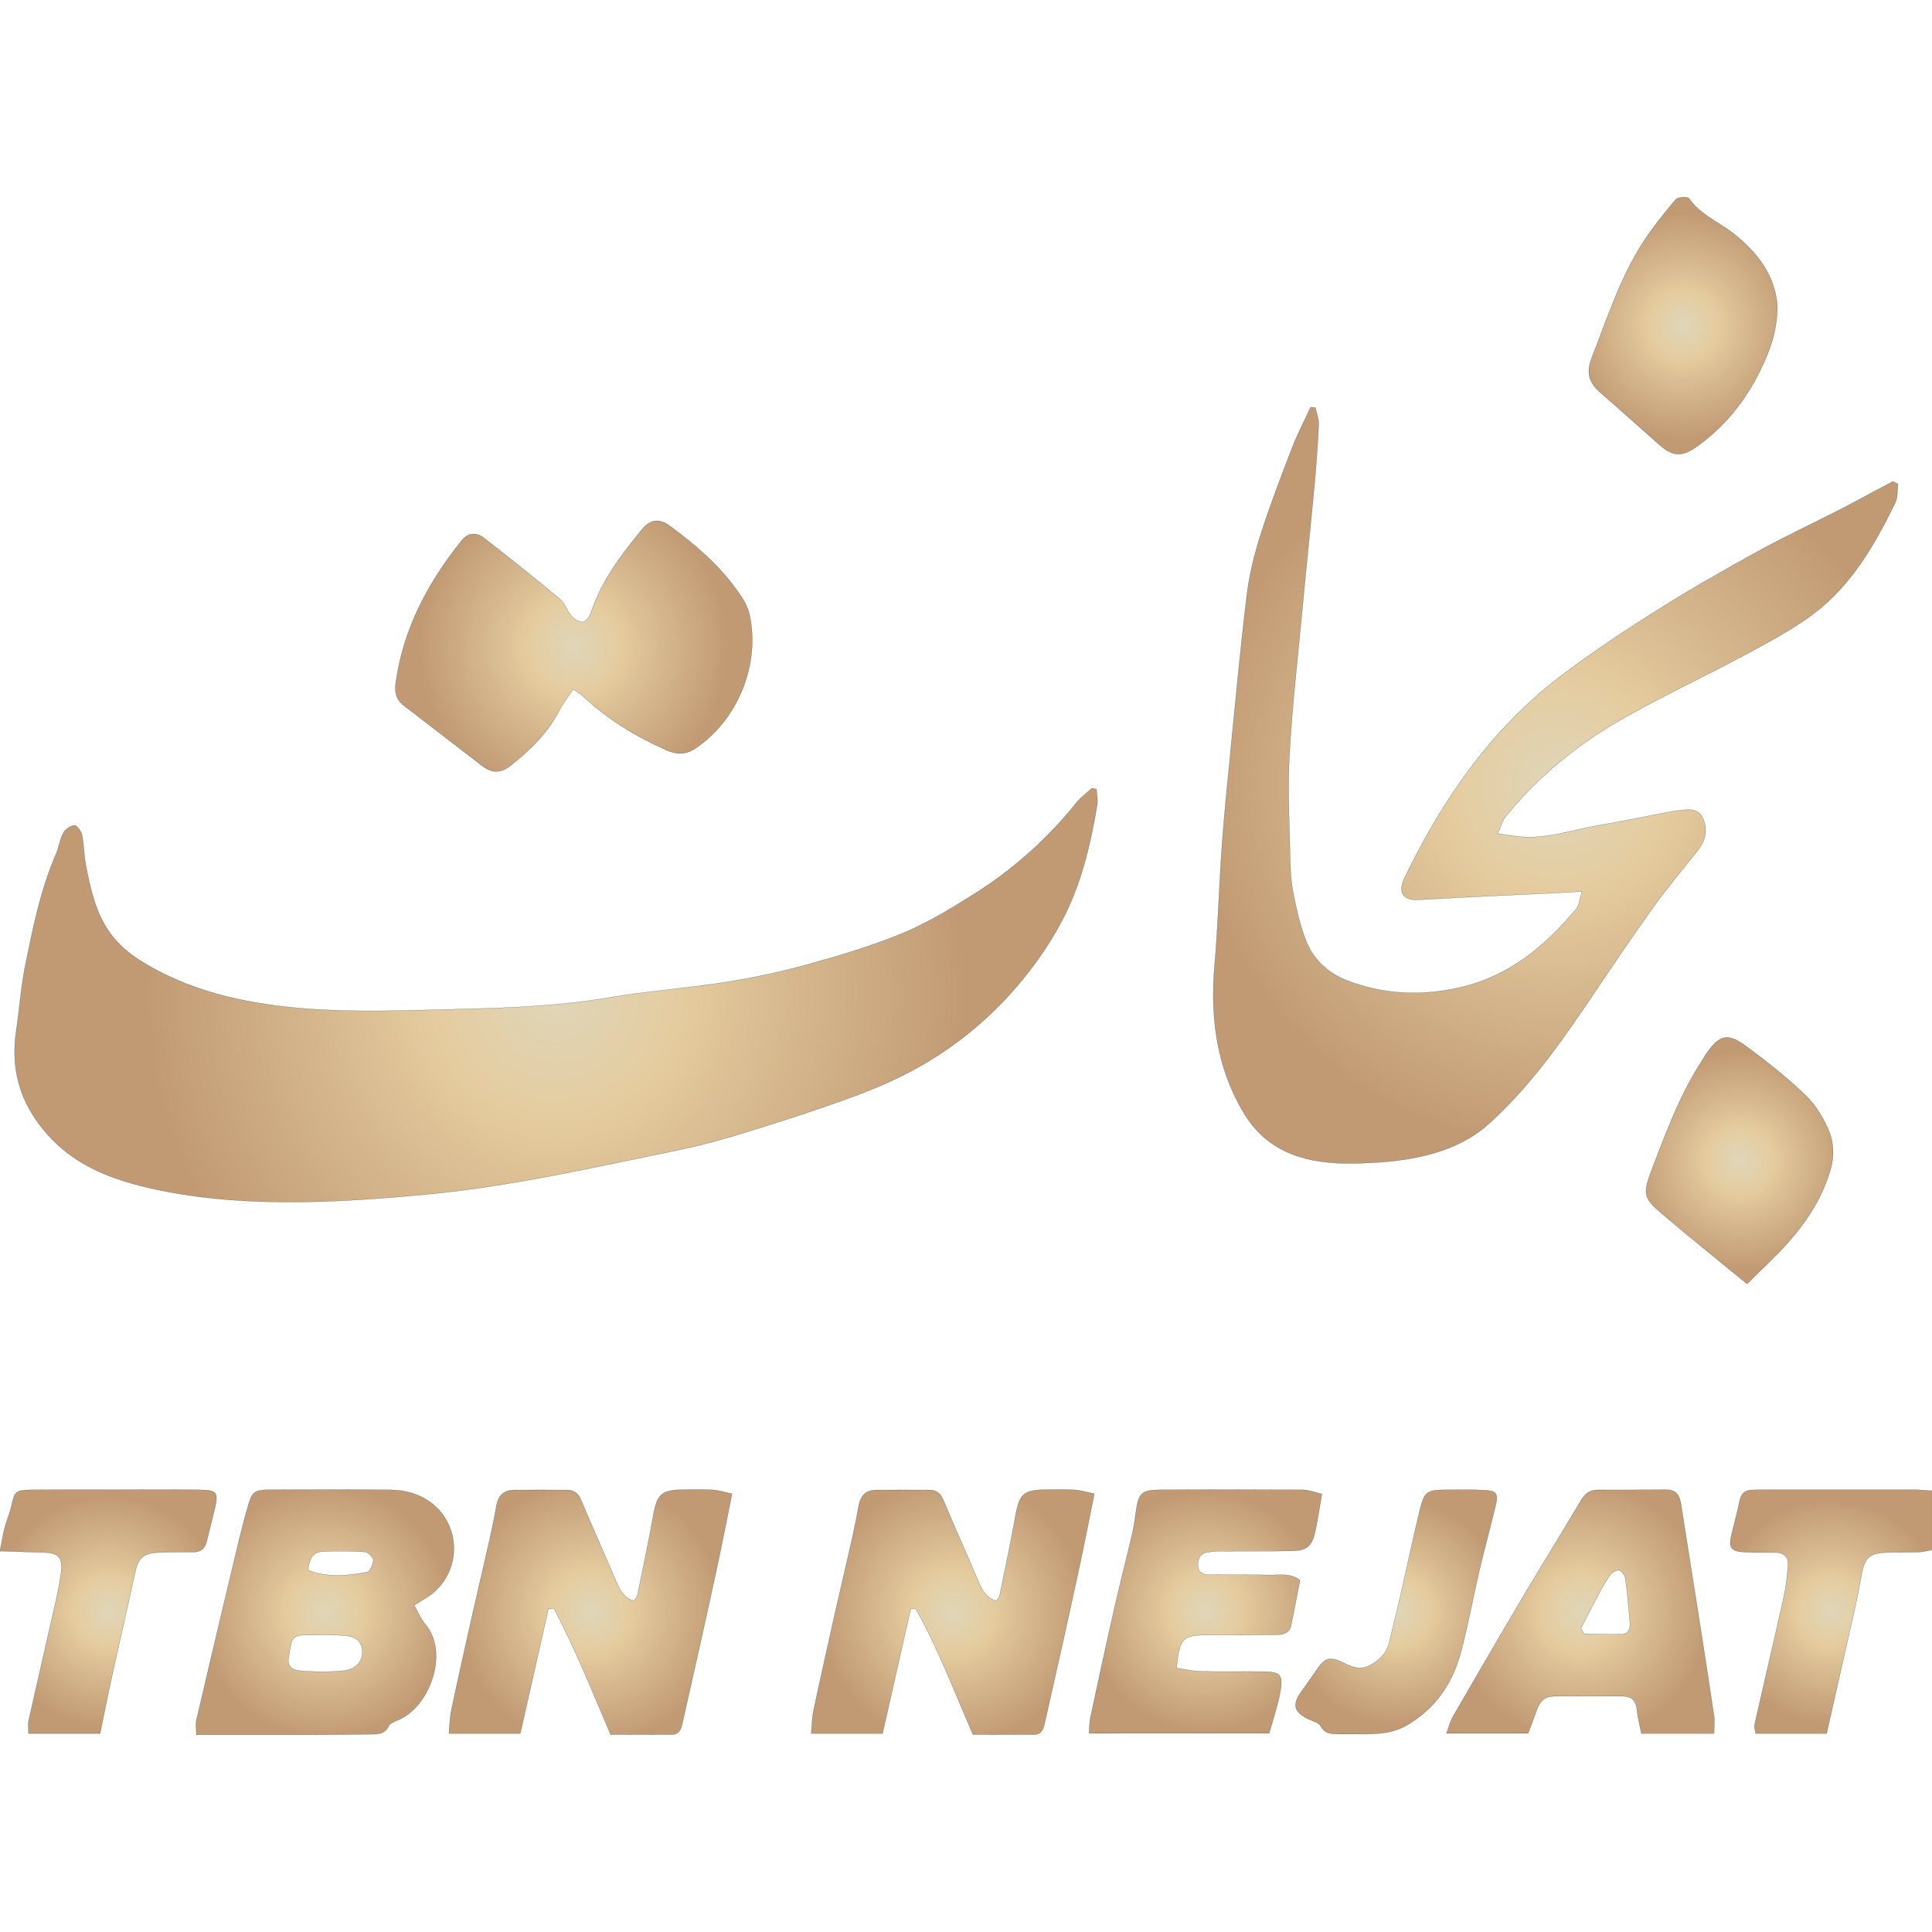
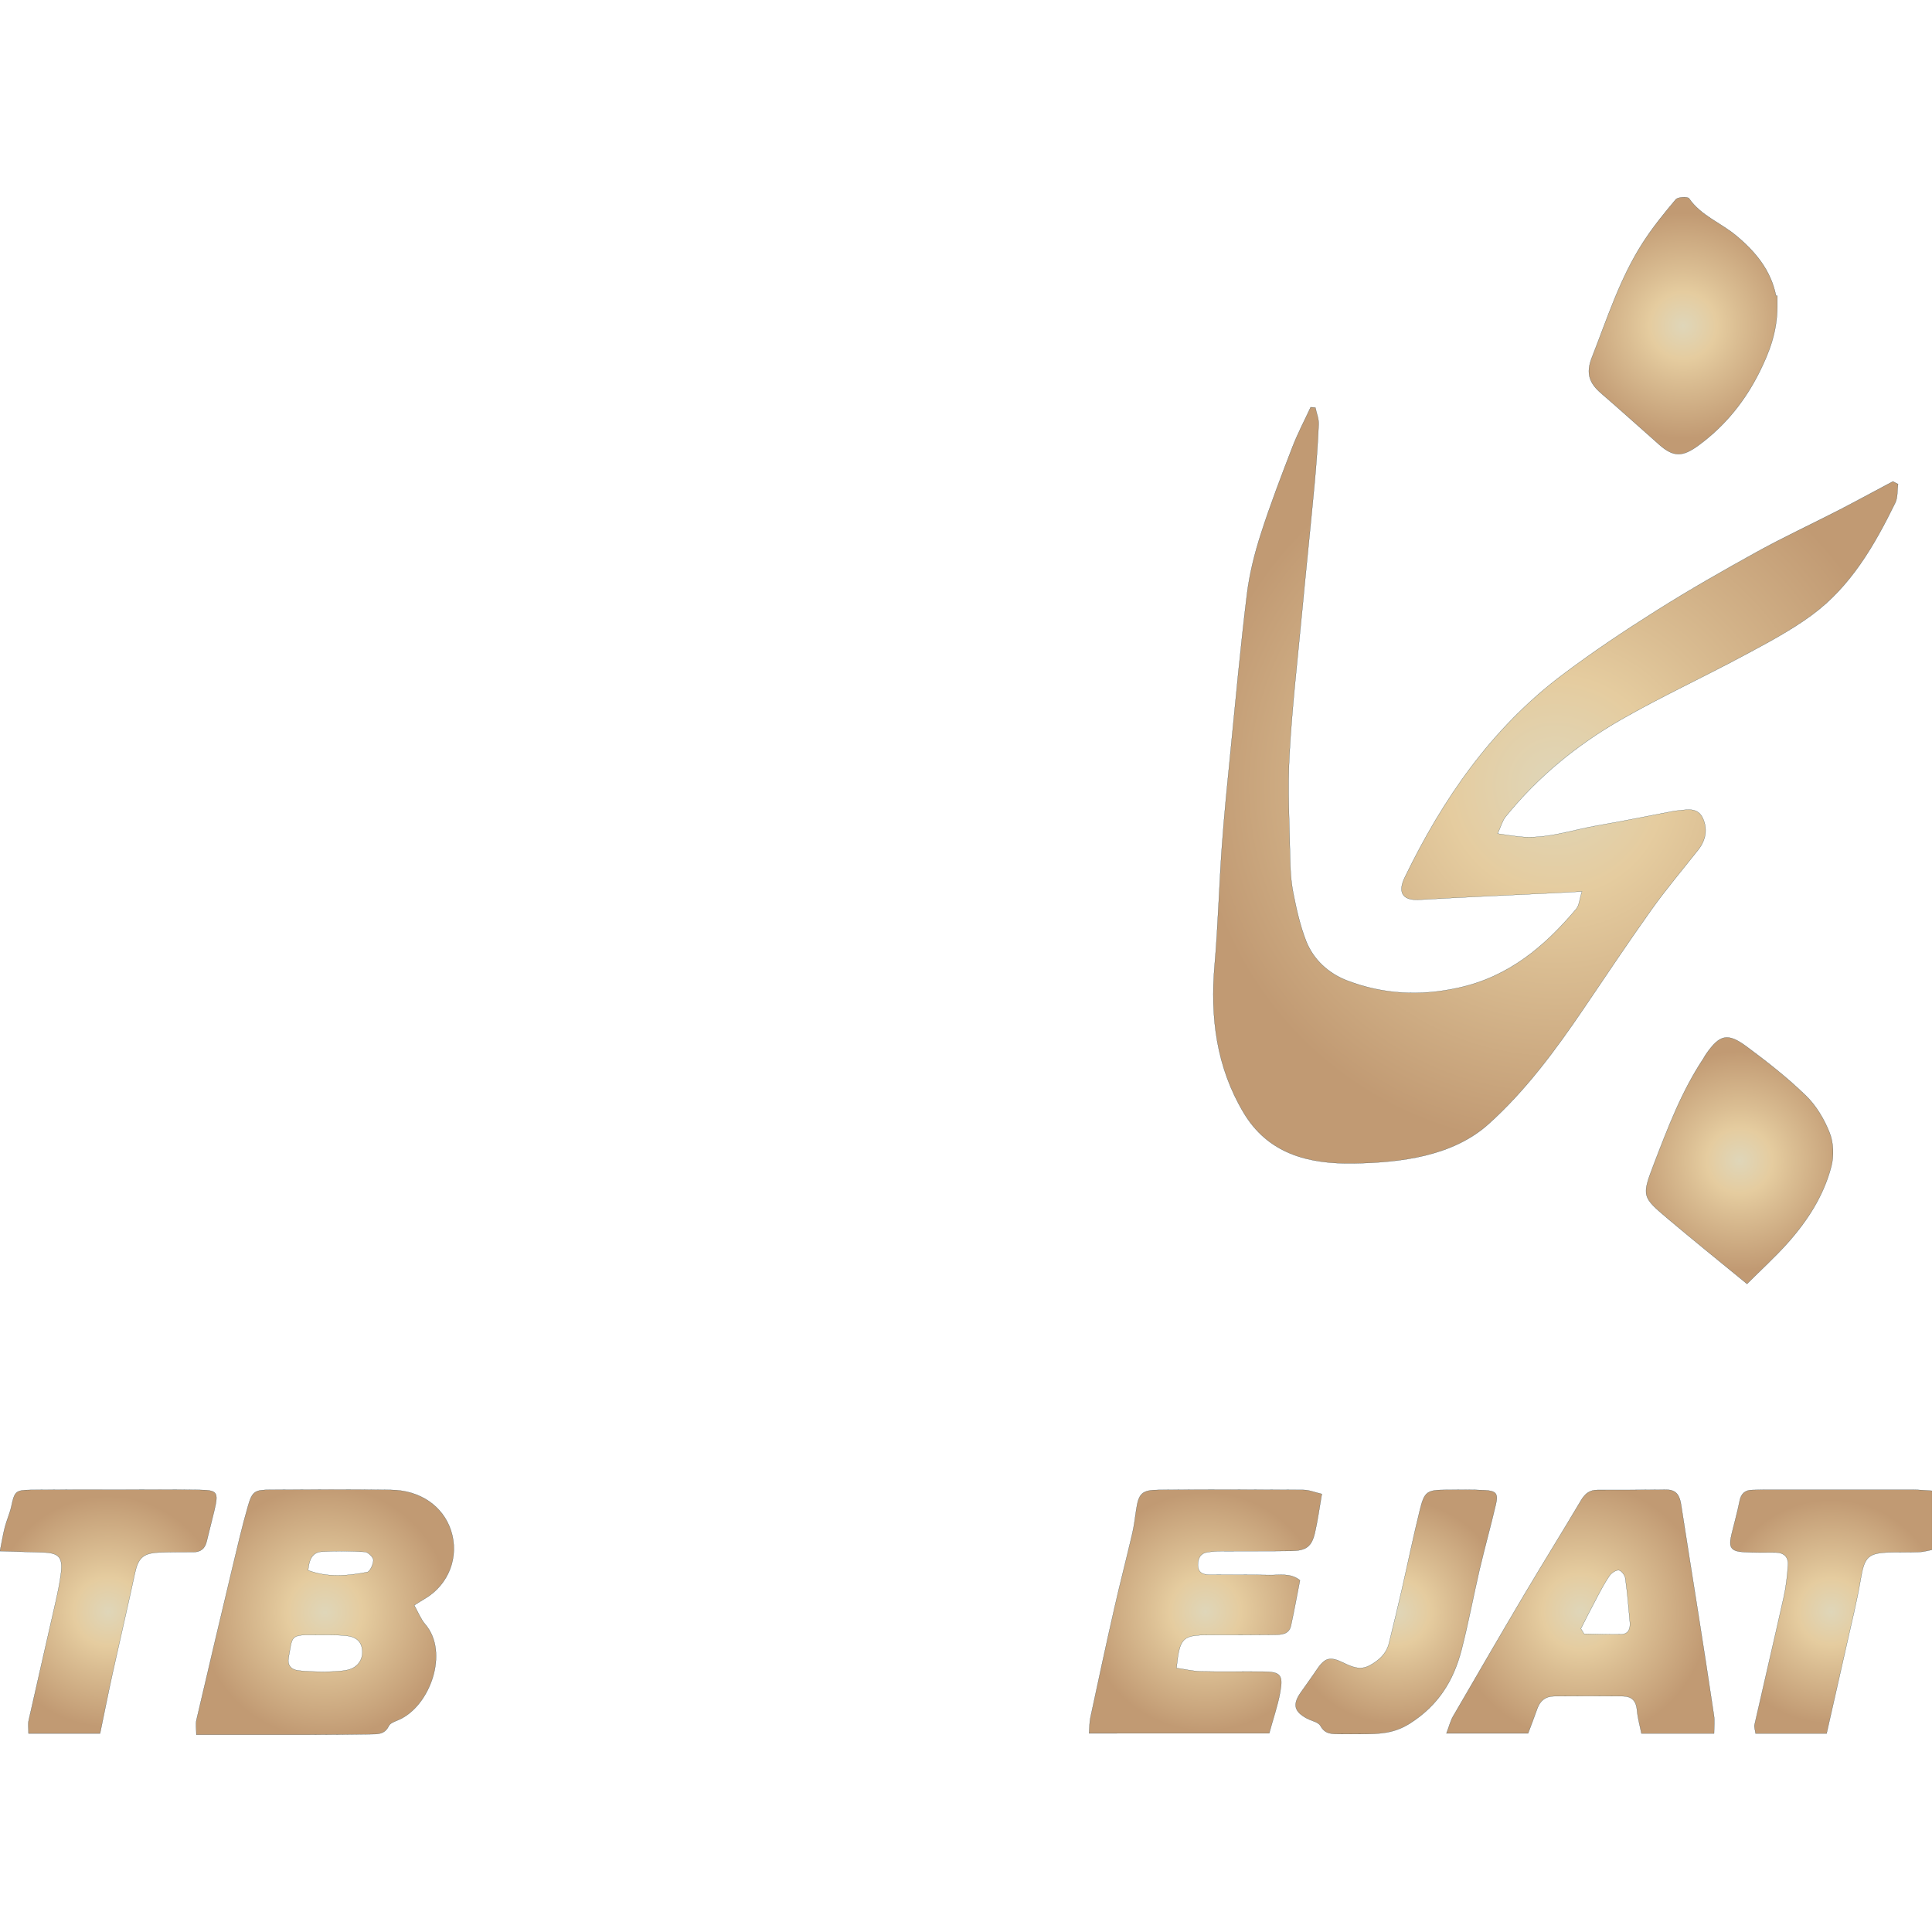
<svg xmlns="http://www.w3.org/2000/svg" version="1.1" id="Layer_1" x="0px" y="0px" viewBox="0 0 3500 3500" style="enable-background:new 0 0 3500 3500;" xml:space="preserve">
  <style type="text/css">
	.st0{fill:url(#SVGID_1_);stroke:#002535;stroke-width:0.3;stroke-miterlimit:10;}
	
		.st1{fill:url(#SVGID_00000118370272314818921960000005699288418253127319_);stroke:#002535;stroke-width:0.3;stroke-miterlimit:10;}
	
		.st2{fill:url(#SVGID_00000085965744379807878110000014232852652064101008_);stroke:#002535;stroke-width:0.3;stroke-miterlimit:10;}
	
		.st3{fill:url(#SVGID_00000116914818971968925070000012573096529385098112_);stroke:#002535;stroke-width:0.3;stroke-miterlimit:10;}
	
		.st4{fill:url(#SVGID_00000101796088929779032760000000249971528652724609_);stroke:#002535;stroke-width:0.3;stroke-miterlimit:10;}
	
		.st5{fill:url(#SVGID_00000113335179987880256310000017831493762270163073_);stroke:#002535;stroke-width:0.3;stroke-miterlimit:10;}
	
		.st6{fill:url(#SVGID_00000057124613511026895320000001614422705201871008_);stroke:#002535;stroke-width:0.3;stroke-miterlimit:10;}
	
		.st7{fill:url(#SVGID_00000182526426117370720810000007851996853532447676_);stroke:#002535;stroke-width:0.3;stroke-miterlimit:10;}
	
		.st8{fill:url(#SVGID_00000088817008882699086880000011760565763257381797_);stroke:#002535;stroke-width:0.3;stroke-miterlimit:10;}
	
		.st9{fill:url(#SVGID_00000158741466666073019480000009752406397864057269_);stroke:#002535;stroke-width:0.3;stroke-miterlimit:10;}
	
		.st10{fill:url(#SVGID_00000158731956241718373260000003681454840168599994_);stroke:#002535;stroke-width:0.3;stroke-miterlimit:10;}
	
		.st11{fill:url(#SVGID_00000115474064996196870100000000251562543920316319_);stroke:#002535;stroke-width:0.3;stroke-miterlimit:10;}
	
		.st12{fill:url(#SVGID_00000158737026210854137020000003451691731770500273_);stroke:#002535;stroke-width:0.3;stroke-miterlimit:10;}
</style>
  <radialGradient id="SVGID_1_" cx="1007.291" cy="-1802.881" r="742.471" gradientTransform="matrix(1 0 0 -1 0 0)" gradientUnits="userSpaceOnUse">
    <stop offset="0" style="stop-color:#DFD6B9" />
    <stop offset="0.3" style="stop-color:#E5CC9F" />
    <stop offset="0.5" style="stop-color:#DABD92" />
    <stop offset="1" style="stop-color:#C19A73" />
  </radialGradient>
-   <path class="st0" d="M1986.2,1429.3c0.6,9.7,3,19.7,1.4,29c-12.2,73.1-29.4,145.2-64.3,210.9c-19.9,37.4-44.2,73.1-71.1,105.9  c-59.9,73.2-133,131.6-217.8,173.8c-38.9,19.4-80,35-121.1,49.4c-58.8,20.7-118.3,39.6-177.9,57.7c-35.8,10.9-72.1,20.4-108.7,27.9  c-148.9,30.4-297.5,64.7-449.6,79.4C607,2179.7,420,2190.2,253.5,2148c-58.6-14.9-114.5-38.2-158.3-83c-53.6-54.7-77.3-119.3-66-196  c6.1-41.2,8.9-83,17.3-123.6c13.8-67.1,27.2-134.5,54.9-197.9c5.4-12.3,6.8-26.5,13.1-38.2c3.6-6.8,12.8-13.3,20.2-14.1  c4.1-0.5,12.4,10.3,13.8,17.1c3.7,18.3,3.6,37.3,7.1,55.7c14.9,77,31,130.2,100.9,173.7c168.8,104.8,389.3,91.1,580,86.3  c88.3-2.2,176.7-5.5,264.4-20.4c70.7-12,142.5-17.1,213.4-28.3c50.2-7.9,100.3-18.6,149.3-32.2c57.9-16.1,115.9-33.4,171.3-56.3  c44.8-18.5,86.9-44.3,128.2-70.2c71.8-45,134.6-100.9,187.7-167.3c3.9-4.8,8.7-9,13.3-13.2c4.5-4.1,9.3-8,13.9-12  c2.7,0.4,5.4,0.9,8,1.3L1986.2,1429.3z" />
  <radialGradient id="SVGID_00000169519181923473018520000018341915237013918364_" cx="2818.337" cy="-1422.681" r="653.471" gradientTransform="matrix(1 0 0 -1 0 0)" gradientUnits="userSpaceOnUse">
    <stop offset="0" style="stop-color:#DFD6B9" />
    <stop offset="0.3" style="stop-color:#E5CC9F" />
    <stop offset="0.5" style="stop-color:#DABD92" />
    <stop offset="1" style="stop-color:#C19A73" />
  </radialGradient>
  <path style="fill:url(#SVGID_00000169519181923473018520000018341915237013918364_);stroke:#002535;stroke-width:0.3;stroke-miterlimit:10;" d="  M3438.4,877.1c-1.5,11.4-0.2,24.1-5,33.9c-37.7,77-80.5,151.3-150.9,203.1c-39,28.7-82.6,51.5-125.5,74.5  c-73.2,39.2-148.8,74.1-220.7,115.3c-79.7,45.7-150.6,103.7-208.7,175.7c-5.9,7.3-8.4,17.4-14.5,30.6c16,2.3,26.8,4.1,37.7,5.3  c49.9,5.6,96.6-12.1,144.6-20.2c44-7.5,87.7-16.6,131.6-24.9c3.1-0.6,6.1-1.4,9.2-1.6c17.4-1.3,37.8-7.7,47.8,11.9  s6.9,40.5-7.3,58.6c-28.3,35.9-57.9,70.9-84.5,108.1c-42.2,59.2-82.4,119.7-123.2,179.8c-50.9,75-104.4,147.8-172,208.8  c-65.5,59.1-160.7,70.2-245.3,71.6c-81.7,1.3-154.5-17.4-198.9-92c-49.2-82.6-60.6-172.7-52.4-267.2c6.2-71.5,8.1-143.4,13.2-215  c4.2-58.1,10-116,15.8-173.9c9.3-94.2,18-188.5,29.5-282.4c4.5-36.9,13.7-73.8,25.1-109.3c17.1-53.4,37.2-105.7,57.4-158.1  c9.5-24.6,21.9-48.1,33-72l8.5,0.7c2.1,10.1,6.4,20.2,6,30.2c-1.5,35.3-4.1,70.7-7.3,105.9c-7.3,78.7-15.6,157.3-23,236  c-8.1,85.9-18,171.7-22.7,257.8c-3.4,61.1,0,122.7,1.2,184c0.4,21.8,1.5,43.9,5.7,65.2c5.8,29.4,12.4,59.1,23.2,86.9  c13.4,34.4,41.2,59.3,74.5,72c65.3,25,132.1,28.5,202,13c91.1-20.1,155.8-74.9,213-142.8c5.5-6.6,5.9-17.5,10.4-31.6  c-20.2,1.1-34.3,2.1-48.4,2.7c-82.1,4-164.2,7.5-246.2,12.3c-33.2,1.9-38.5-15.8-26.3-40.8c68.8-141.9,156.9-269.4,284-365.6  c55.4-41.9,113.4-80.6,172.2-117.7c59.6-37.6,121-72.6,182.7-106.7c48.1-26.5,98-49.7,146.9-74.8c33-17,65.6-34.8,98.4-52.2  c3.2,1.6,6.3,3.3,9.5,4.9L3438.4,877.1z" />
  <radialGradient id="SVGID_00000073708277296907382380000016577430784246723487_" cx="1039.485" cy="-1170.542" r="279.315" gradientTransform="matrix(1 0 0 -1 0 0)" gradientUnits="userSpaceOnUse">
    <stop offset="0" style="stop-color:#DFD6B9" />
    <stop offset="0.3" style="stop-color:#E5CC9F" />
    <stop offset="0.5" style="stop-color:#DABD92" />
    <stop offset="1" style="stop-color:#C19A73" />
  </radialGradient>
-   <path style="fill:url(#SVGID_00000073708277296907382380000016577430784246723487_);stroke:#002535;stroke-width:0.3;stroke-miterlimit:10;" d="  M1038.2,1248.7c-8.9,13.5-18.5,25.5-25.3,38.8c-20.8,40.9-52.7,71.5-88,99.5c-17.1,13.6-33.5,14.2-51,0.7  c-47.7-36.9-95.6-73.4-143.3-110.3c-12.8-9.9-15.9-23.8-13.8-39.2c13.4-98.9,58.5-183.1,120.1-259.6c10-12.4,25.3-15.2,39-4.6  c46.8,36.2,93,73.3,138.5,111.3c9.1,7.6,12.8,21.3,20.9,30.6c4.9,5.6,14,11.7,20.4,10.9c5.6-0.7,12.5-9.8,14.7-16.5  c18.9-57.6,54.6-104.8,92.1-150.7c15.8-19.4,32-20.9,51.9-6.1c50.4,37.3,97.4,78.1,131.4,131.7c5.4,8.6,9.8,18.5,12,28.4  c20,90.4-21.8,191.7-98.8,242.7c-17.9,11.8-35.1,10.3-53.2,2.1c-55.4-24.9-106.6-56.1-150.8-98.2c-3.6-3.5-8.3-5.8-16.6-11.4  L1038.2,1248.7z" />
  <radialGradient id="SVGID_00000077291043908235762870000000141830334544997007_" cx="588.667" cy="-2920.615" r="227.877" gradientTransform="matrix(1 0 0 -1 0 0)" gradientUnits="userSpaceOnUse">
    <stop offset="0" style="stop-color:#DFD6B9" />
    <stop offset="0.3" style="stop-color:#E5CC9F" />
    <stop offset="0.5" style="stop-color:#DABD92" />
    <stop offset="1" style="stop-color:#C19A73" />
  </radialGradient>
  <path style="fill:url(#SVGID_00000077291043908235762870000000141830334544997007_);stroke:#002535;stroke-width:0.3;stroke-miterlimit:10;" d="  M750.4,2908.1c7.5,13.3,12,25.3,19.9,34.4c43.8,50.8,8.7,148.5-47.9,173.1c-6.5,2.8-15.5,5.7-18,11c-7.6,16.1-21.2,14.9-34.5,15.1  c-37.5,0.6-74.9,0.8-112.4,0.9c-54.1,0.1-108.3,0-162.4,0c-12.3,0-24.6,0-39.4,0c0-11.2-1.5-19.3,0.2-26.6  c21.2-91.1,42.8-182.2,64.5-273.2c9.2-38.3,18-76.8,28.9-114.6c7.7-26.7,12.5-29.2,40.3-29.3c72.9-0.3,145.7-0.6,218.6,0.2  c52.9,0.6,94.2,29.3,108.7,73.3c15.6,47.4-3.8,98.2-47,123.6C764.6,2899.1,759.5,2902.4,750.4,2908.1L750.4,2908.1z M585.3,3028.8  c12.9-0.8,27.6-0.4,41.8-3c19.3-3.4,30.1-17.5,29.3-34.5c-0.8-16.7-9.9-26.3-31.1-28.2c-19.6-1.8-39.4-0.8-59.1-1.2  c-41.6-0.8-36.3,4.3-43.3,40.3c-2.8,14.3,4.2,22.4,17.4,24.1c14.3,1.9,29,1.7,45.1,2.4L585.3,3028.8z M558.2,2844.8  c35.9,13.5,71.7,10,107,3.2c5.2-1,11.2-14.3,11.1-21.8c0-5.2-9.6-14.5-15.4-14.8c-25.9-1.7-52-2-77.9-0.4  C565.6,2812.1,559.8,2825.6,558.2,2844.8L558.2,2844.8z" />
  <radialGradient id="SVGID_00000181060787392243917750000007880264753735114113_" cx="1069.7" cy="-2920.361" r="239.79" gradientTransform="matrix(1 0 0 -1 0 0)" gradientUnits="userSpaceOnUse">
    <stop offset="0" style="stop-color:#DFD6B9" />
    <stop offset="0.3" style="stop-color:#E5CC9F" />
    <stop offset="0.5" style="stop-color:#DABD92" />
    <stop offset="1" style="stop-color:#C19A73" />
  </radialGradient>
-   <path style="fill:url(#SVGID_00000181060787392243917750000007880264753735114113_);stroke:#002535;stroke-width:0.3;stroke-miterlimit:10;" d="  M942.5,3140.4H813.3c1.5-15.6,1.5-28.8,4.2-41.4c12.5-58.9,25.7-117.8,38.9-176.6c10-44.6,20.7-89,30.7-133.6  c4.6-20.3,8.7-40.7,12.3-61.1c3.2-18,13-28.2,31.4-28.4c32.3-0.3,64.5,0,96.8,0c13.1,0,20.2,6.6,25.3,18.8  c20.9,49.7,42.9,98.9,64,148.4c6.3,14.8,13.4,28.1,31.5,33.8c2-3.1,5.4-6,6.2-9.5c10-48.8,20.3-97.6,29.1-146.7  c6.5-36.1,14.7-44.7,50.6-45.3c18.7-0.3,37.5-0.8,56.2,0.3c10.9,0.6,21.5,4.1,35.6,7c-8.2,40.5-15.4,77.9-23.3,115.2  c-10.6,49.8-21.6,99.5-32.6,149.2c-11.3,50.7-22.9,101.4-34.2,152.1c-2.4,10.9-6.2,19.8-19.7,19.7c-37.3-0.2-74.5,0-110.1,0  c-33.7-79.4-64.4-155.9-103-228.6c-3.2,0.3-6.5,0.7-9.7,1C976.8,2988.8,960.1,3062.8,942.5,3140.4L942.5,3140.4z" />
  <radialGradient id="SVGID_00000072246275162017146970000001669153386874442141_" cx="1726" cy="-2920.361" r="239.79" gradientTransform="matrix(1 0 0 -1 0 0)" gradientUnits="userSpaceOnUse">
    <stop offset="0" style="stop-color:#DFD6B9" />
    <stop offset="0.3" style="stop-color:#E5CC9F" />
    <stop offset="0.5" style="stop-color:#DABD92" />
    <stop offset="1" style="stop-color:#C19A73" />
  </radialGradient>
-   <path style="fill:url(#SVGID_00000072246275162017146970000001669153386874442141_);stroke:#002535;stroke-width:0.3;stroke-miterlimit:10;" d="  M1598.8,3140.4h-129.2c1.5-15.6,1.5-28.8,4.2-41.4c12.5-58.9,25.7-117.8,38.9-176.6c10-44.6,20.7-89,30.7-133.6  c4.6-20.3,8.7-40.7,12.3-61.1c3.2-18,13-28.2,31.4-28.4c32.3-0.3,64.5,0,96.8,0c13.1,0,20.2,6.6,25.3,18.8  c20.9,49.7,42.9,98.9,64,148.4c6.3,14.8,13.4,28.1,31.5,33.8c2-3.1,5.4-6,6.2-9.5c10-48.8,20.3-97.6,29.1-146.7  c6.5-36.2,14.7-44.7,50.6-45.3c18.7-0.3,37.5-0.8,56.2,0.3c10.9,0.6,21.5,4.1,35.6,7c-8.2,40.5-15.4,77.9-23.3,115.2  c-10.6,49.8-21.6,99.5-32.6,149.2c-11.3,50.7-22.8,101.4-34.2,152.1c-2.4,10.9-6.2,19.8-19.7,19.7c-37.3-0.2-74.5,0-109.9,0  c-34.5-79.1-63.5-156.4-104-228.2c-3,0.2-6,0.4-8.9,0.7C1633.1,2988.9,1616.4,3062.9,1598.8,3140.4L1598.8,3140.4z" />
  <radialGradient id="SVGID_00000084510500096518174530000000531566529727877027_" cx="2863.061" cy="-2919.549" r="231.965" gradientTransform="matrix(1 0 0 -1 0 0)" gradientUnits="userSpaceOnUse">
    <stop offset="0" style="stop-color:#DFD6B9" />
    <stop offset="0.3" style="stop-color:#E5CC9F" />
    <stop offset="0.5" style="stop-color:#DABD92" />
    <stop offset="1" style="stop-color:#C19A73" />
  </radialGradient>
  <path style="fill:url(#SVGID_00000084510500096518174530000000531566529727877027_);stroke:#002535;stroke-width:0.3;stroke-miterlimit:10;" d="  M2768.3,3140.1h-147.9c5-13,7.3-22.9,12.2-31.2c42.7-73.6,85.4-147,128.8-220.2c33.9-57.1,68.9-113.4,102.7-170.5  c7.1-12,15.5-19,29.5-19c41.6,0,83.3,0,124.9-0.4c19.2-0.2,24.5,11.3,27,27.4c9.8,63.6,20.1,127.2,30.1,190.8s20,127.2,29.4,190.9  c1.5,9.8,0.2,20.1,0.2,32.4h-131.6c-2.8-14.2-6.8-28.1-8-42.2c-1.4-16.6-9.5-25.1-25.5-25.2c-41.6-0.4-83.3-0.3-124.9,0  c-15.1,0.1-25.2,8-30.3,22.5C2779.8,3110,2774.1,3124.5,2768.3,3140.1L2768.3,3140.1z M2864,2950.5c1.9,3.1,3.8,6.2,5.7,9.3  c22.3,0.4,44.7,1.3,67,0.9c13.5-0.2,17-10.2,16-21.7c-2.3-26.7-4.6-53.5-8.3-80c-0.8-5.5-7.3-13.9-11.8-14.4  c-5.3-0.5-13.2,4.9-16.7,9.9c-8.7,12.6-15.9,26.4-23.1,40c-9.9,18.5-19.3,37.3-28.9,56H2864z" />
  <radialGradient id="SVGID_00000100351646143832930840000006661307751509075584_" cx="2183.8" cy="-2919.393" r="215.81" gradientTransform="matrix(1 0 0 -1 0 0)" gradientUnits="userSpaceOnUse">
    <stop offset="0" style="stop-color:#DFD6B9" />
    <stop offset="0.3" style="stop-color:#E5CC9F" />
    <stop offset="0.5" style="stop-color:#DABD92" />
    <stop offset="1" style="stop-color:#C19A73" />
  </radialGradient>
  <path style="fill:url(#SVGID_00000100351646143832930840000006661307751509075584_);stroke:#002535;stroke-width:0.3;stroke-miterlimit:10;" d="  M2394.6,2706.5c-4.5,25.8-7.4,48.4-12.6,70.5c-5.8,24.7-15.6,32.1-42.3,32.6c-41.6,0.7-83.2,0.1-124.9,0.4c-9.3,0-18.7,0.6-27.9,2.1  c-12.5,2-16.7,11.3-16.8,22.8c-0.1,13.7,9,17.8,20.6,17.9c36.4,0.3,72.8-0.2,109.2,0.5c18.2,0.3,37.5-4.2,55.1,9.5  c-5.4,27.7-10.4,55-16.3,82.2c-3.5,16-17.4,16.4-29.8,16.6c-39.5,0.5-79.1,0.3-118.6,0.4c-48.2,0-53.2,4.7-59,59.8  c14.5,2.1,29.3,5.7,44.2,6.1c37.4,0.9,74.9,0,112.4,0.4c31.7,0.3,37.1,5.6,31.3,37.2c-4.4,24.4-12.7,48.1-19.9,74.6H1973  c0.8-10.3,0.5-19.3,2.3-27.9c14.1-66,28.3-132,43.3-197.8c10.3-45.6,22.1-90.8,32.7-136.3c3.3-14.1,4.9-28.7,7.1-43.1  c4.4-29.3,10.2-35.7,40.3-35.9c87.4-0.6,174.8-0.5,262.2,0C2371.5,2699.1,2382.1,2703.6,2394.6,2706.5L2394.6,2706.5z" />
  <radialGradient id="SVGID_00000054979710408053419720000005621878433797960357_" cx="3049.144" cy="-589.981" r="204.11" gradientTransform="matrix(1 0 0 -1 0 0)" gradientUnits="userSpaceOnUse">
    <stop offset="0" style="stop-color:#DFD6B9" />
    <stop offset="0.3" style="stop-color:#E5CC9F" />
    <stop offset="0.5" style="stop-color:#DABD92" />
    <stop offset="1" style="stop-color:#C19A73" />
  </radialGradient>
-   <path style="fill:url(#SVGID_00000054979710408053419720000005621878433797960357_);stroke:#002535;stroke-width:0.3;stroke-miterlimit:10;" d="  M3219.8,555.2c-0.2,46-14.6,83.2-32.2,118.5c-26.2,52.7-62.4,97.9-110.5,133.1c-28.8,21.1-45.2,21.8-71.4-1.4  c-35-31-69.7-62.3-105.1-92.9c-20.9-18-28.3-35.6-16.8-64.7c27.7-70.5,50.6-143,91.8-207.3c17.8-27.9,38.8-53.9,60.2-79.2  c3.8-4.6,21.6-5.4,24.1-1.8c21.6,31.2,57.2,44,84.9,67c35.2,29.2,63.4,63,72.6,109.3c1.6,8.1,2.1,16.5,2.5,19.4H3219.8z" />
+   <path style="fill:url(#SVGID_00000054979710408053419720000005621878433797960357_);stroke:#002535;stroke-width:0.3;stroke-miterlimit:10;" d="  M3219.8,555.2c-0.2,46-14.6,83.2-32.2,118.5c-26.2,52.7-62.4,97.9-110.5,133.1c-28.8,21.1-45.2,21.8-71.4-1.4  c-35-31-69.7-62.3-105.1-92.9c-20.9-18-28.3-35.6-16.8-64.7c27.7-70.5,50.6-143,91.8-207.3c17.8-27.9,38.8-53.9,60.2-79.2  c3.8-4.6,21.6-5.4,24.1-1.8c21.6,31.2,57.2,44,84.9,67c35.2,29.2,63.4,63,72.6,109.3H3219.8z" />
  <radialGradient id="SVGID_00000011709864898596557220000013863357228966917021_" cx="3151.319" cy="-2102.662" r="198.156" gradientTransform="matrix(1 0 0 -1 0 0)" gradientUnits="userSpaceOnUse">
    <stop offset="0" style="stop-color:#DFD6B9" />
    <stop offset="0.3" style="stop-color:#E5CC9F" />
    <stop offset="0.5" style="stop-color:#DABD92" />
    <stop offset="1" style="stop-color:#C19A73" />
  </radialGradient>
  <path style="fill:url(#SVGID_00000011709864898596557220000013863357228966917021_);stroke:#002535;stroke-width:0.3;stroke-miterlimit:10;" d="  M3164.8,2325.8c-50.2-41.2-97.1-78.9-142.9-117.6c-47.4-40-48.1-40.9-25.7-99.4c25.2-65.6,50.2-131.6,89.4-190.8  c1.7-2.6,3-5.5,4.8-8c24.9-35.8,39-39.8,73.9-13.9c37.4,27.7,74.3,56.7,107.6,89.1c18.7,18.2,33.2,42.9,42.8,67.4  c7,18,7.8,41.6,2.9,60.5c-13.8,53-43.2,98.6-79.5,139.2c-22,24.6-46.5,47-73.2,73.6L3164.8,2325.8z" />
  <radialGradient id="SVGID_00000031188397435843988610000017212478151945348512_" cx="196.053" cy="-2919.493" r="208.797" gradientTransform="matrix(1 0 0 -1 0 0)" gradientUnits="userSpaceOnUse">
    <stop offset="0" style="stop-color:#DFD6B9" />
    <stop offset="0.3" style="stop-color:#E5CC9F" />
    <stop offset="0.5" style="stop-color:#DABD92" />
    <stop offset="1" style="stop-color:#C19A73" />
  </radialGradient>
  <path style="fill:url(#SVGID_00000031188397435843988610000017212478151945348512_);stroke:#002535;stroke-width:0.3;stroke-miterlimit:10;" d="  M181.3,3140.3H51.7c0-9.3-1.3-16.6,0.2-23.2c15.9-71,32.4-141.9,48.4-212.9c4.1-18.3,8.1-36.7,10.3-55.2c3.3-27.8-4.2-35.7-32-36.6  c-24.6-0.9-49.2-1.6-78.6-2.5c3.6-17.7,5.5-30.6,8.8-43.1c3.4-13,9.1-25.4,11.9-38.4c5.7-26.2,7.5-29,34.9-29.3  c54.1-0.5,108.3-0.3,162.5-0.3c47.9,0,95.8-0.4,143.7,0.3c31.7,0.4,34.2,4.2,26.9,35.5c-4.5,19.2-9.7,38.3-14.2,57.5  c-3,13.1-10.7,19.6-24.1,19.7c-20.8,0.1-41.7-0.2-62.5,0.7c-29.1,1.2-37.7,10.4-43.7,38.4c-12.8,59.9-26.8,119.6-40,179.4  c-8,36.3-15.2,72.8-22.9,109.9L181.3,3140.3z" />
  <radialGradient id="SVGID_00000067198333238571417980000015480212069612169107_" cx="3317.35" cy="-2919.6" r="202.67" gradientTransform="matrix(1 0 0 -1 0 0)" gradientUnits="userSpaceOnUse">
    <stop offset="0" style="stop-color:#DFD6B9" />
    <stop offset="0.3" style="stop-color:#E5CC9F" />
    <stop offset="0.5" style="stop-color:#DABD92" />
    <stop offset="1" style="stop-color:#C19A73" />
  </radialGradient>
  <path style="fill:url(#SVGID_00000067198333238571417980000015480212069612169107_);stroke:#002535;stroke-width:0.3;stroke-miterlimit:10;" d="  M3309.1,3140.4h-128.7c-0.8-6.5-2.8-11.6-1.8-16.1c17.4-76.9,35.6-153.6,52.7-230.5c4.3-19.1,6.5-38.9,7.8-58.5  c1-14.9-7.7-22.9-23.1-22.8c-18.7,0-37.5,0.5-56.1-0.7c-24.5-1.5-28.8-8.2-23-32.1c4.9-20.2,10.5-40.2,14.6-60.6  c2.7-13.6,10-19.8,23.4-19.9c7.3,0,14.6-0.4,21.8-0.4c89.4,0,178.8,0,268.3,0c11.1,0,22.2,1.2,35.1,1.9v106.9  c-8,1.5-15.8,3.8-23.7,4.1c-16.6,0.7-33.3,0.2-49.9,0.5c-42.7,0.8-48.8,7.7-55.9,49.9c-6.4,37.8-15.7,75.1-24.1,112.6  c-12.2,54.6-24.6,109.1-37.4,165.5L3309.1,3140.4z" />
  <radialGradient id="SVGID_00000148623998969733599280000006371593014989723284_" cx="2529.35" cy="-2920.181" r="202.705" gradientTransform="matrix(1 0 0 -1 0 0)" gradientUnits="userSpaceOnUse">
    <stop offset="0" style="stop-color:#DFD6B9" />
    <stop offset="0.3" style="stop-color:#E5CC9F" />
    <stop offset="0.5" style="stop-color:#DABD92" />
    <stop offset="1" style="stop-color:#C19A73" />
  </radialGradient>
  <path style="fill:url(#SVGID_00000148623998969733599280000006371593014989723284_);stroke:#002535;stroke-width:0.3;stroke-miterlimit:10;" d="  M2467.4,3141.4c-13.5,0-27,0.2-40.6,0c-13.4-0.3-26.2,0.7-34.6-14.8c-3.6-6.7-15.6-8.9-23.8-13.1c-23.6-12.2-27.2-25.3-12.5-46.6  c9.4-13.7,19.4-27,28.6-40.8c15.2-22.7,24-26.1,48.9-14c15.6,7.6,30.5,14.2,47.3,5.3c17-9,30.9-21.2,35.7-41  c7.9-32.3,15.8-64.6,23.2-97c10.9-47.6,20.7-95.5,32.4-142.9c8.6-35.1,12.8-37.4,49.6-37.5c22.9,0,45.8-0.6,68.7,0.7  c20.3,1.2,24.1,6.2,19.5,25.8c-9.2,39.4-20.1,78.4-29.4,117.8c-11.3,48.6-20.3,97.7-32.8,145.9c-14.4,55.5-41.9,100.2-93.5,133  C2524.7,3140.9,2497.4,3141.2,2467.4,3141.4L2467.4,3141.4z" />
</svg>